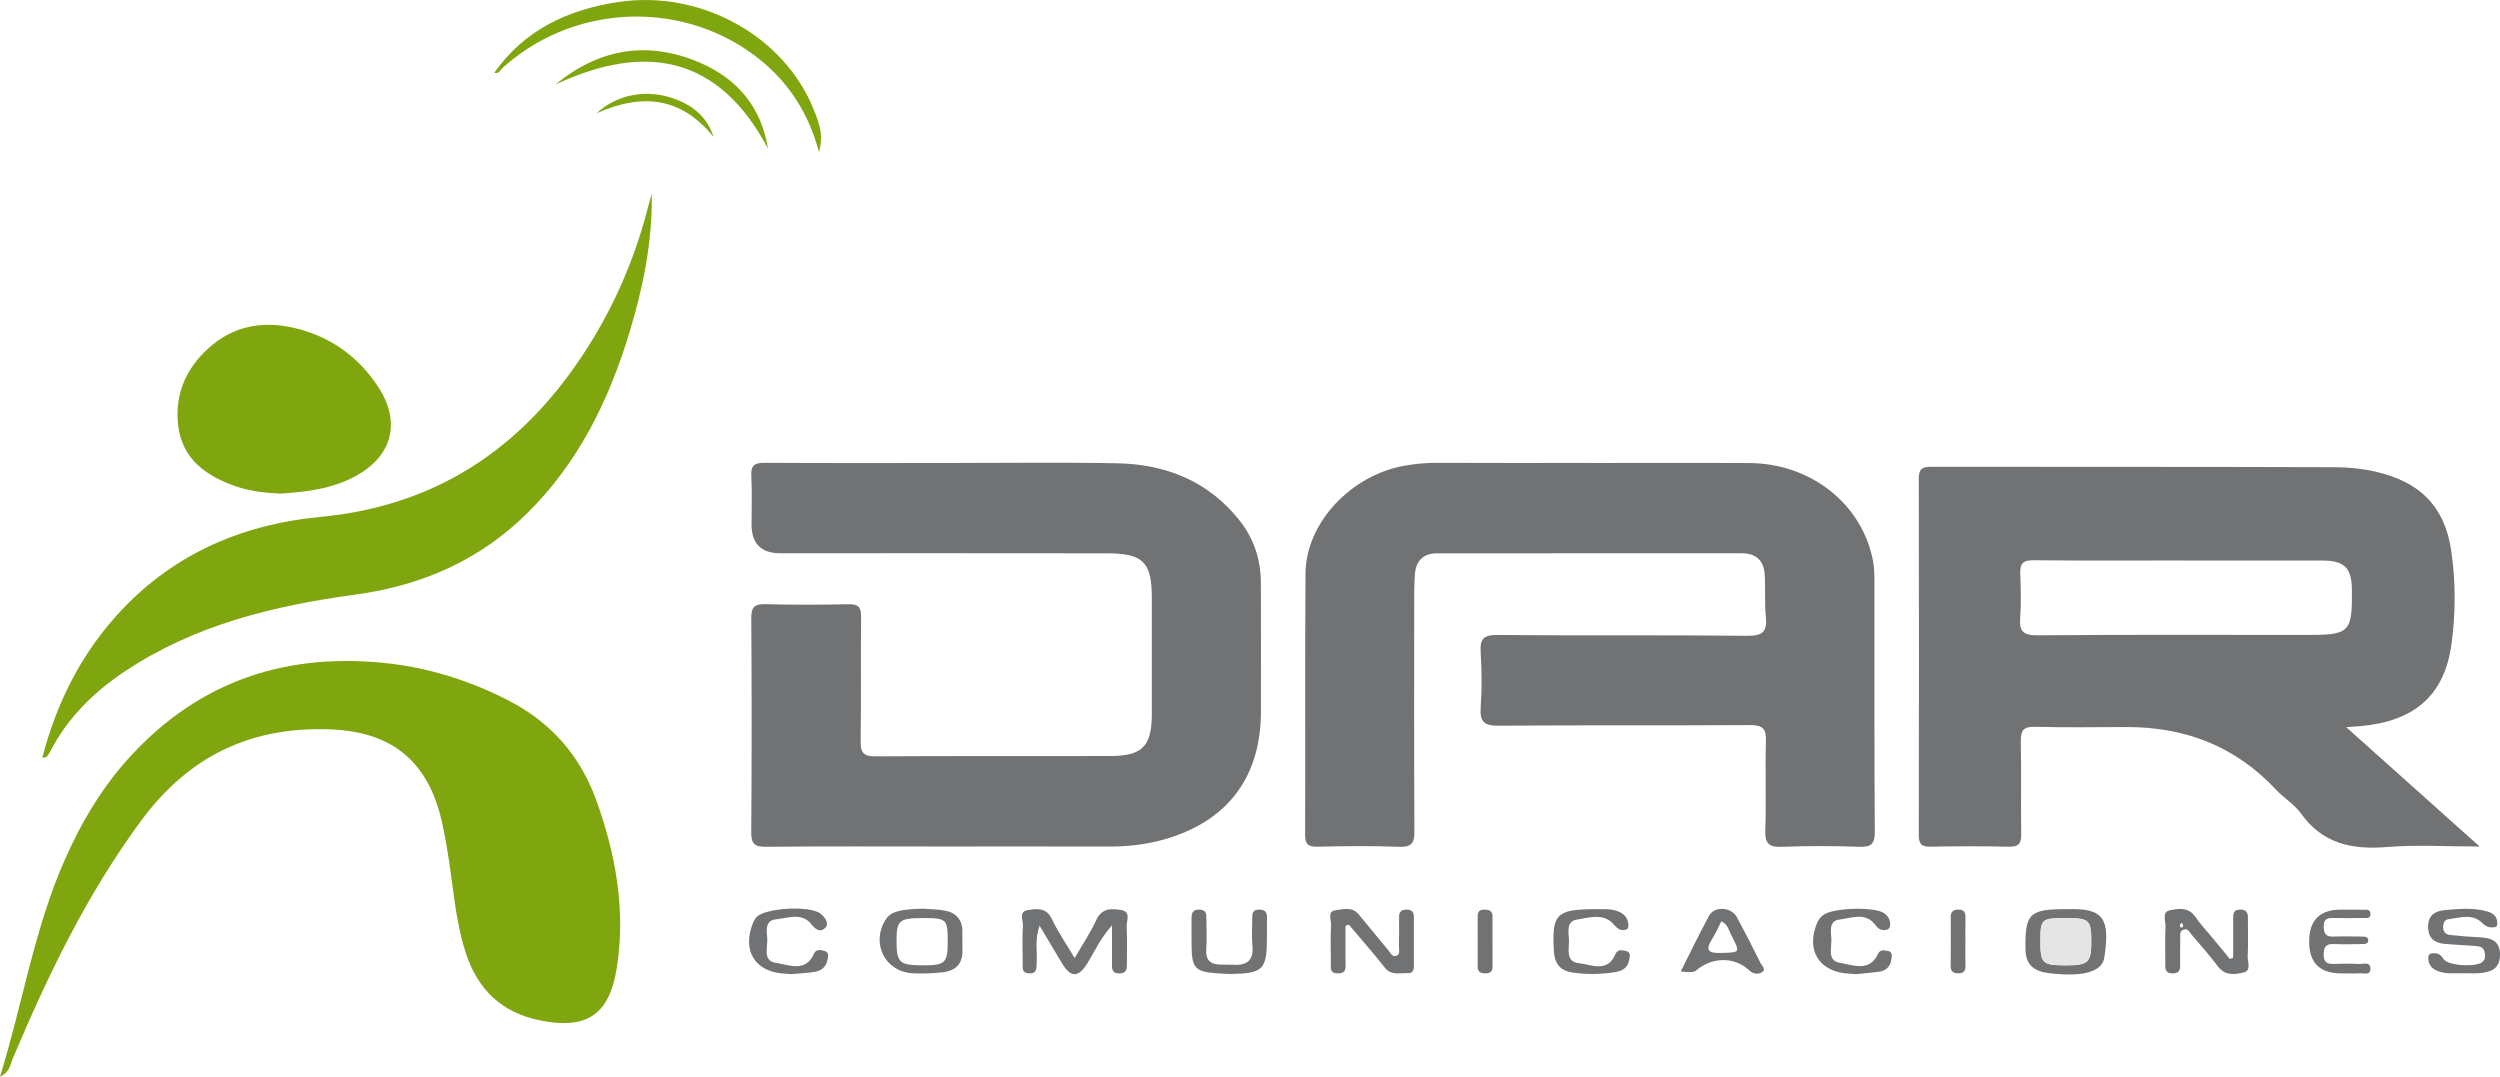
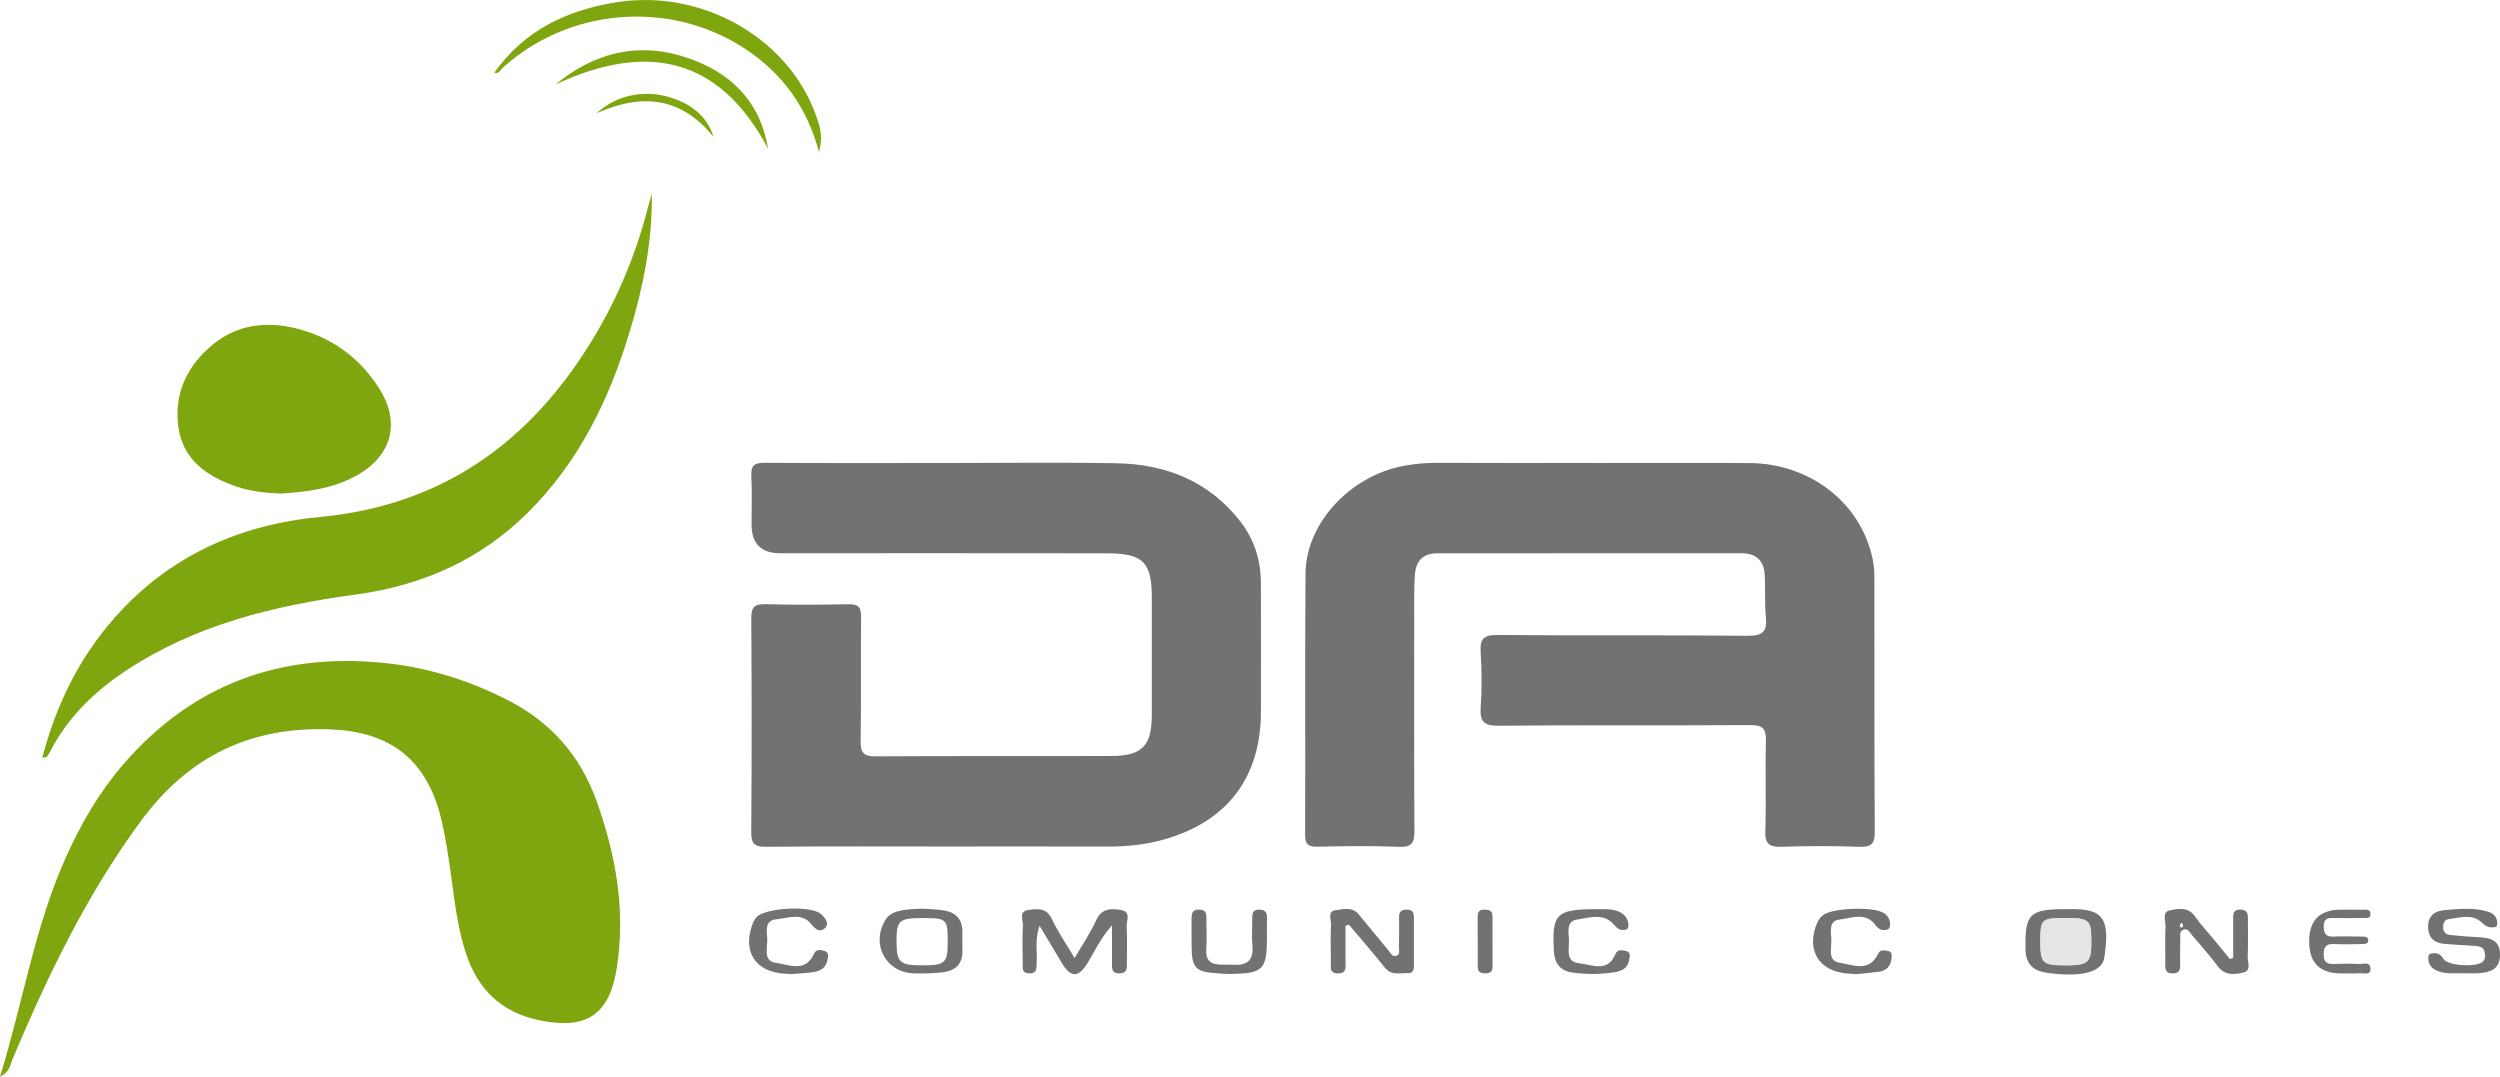
<svg xmlns="http://www.w3.org/2000/svg" viewBox="0 0 1075.08 462.99">
  <g fill="#717274">
    <path d="m1059.99 418.53c-4.21-.15-8.59.67-12.57-1.36-1.93-.98-3.06-2.6-3.18-4.81-.07-1.19.12-2.23 1.63-2.39 2.13-.22 3.51.16 4.87 2.37 1.92 3.1 14.28 3.64 16.84 1.28 1.38-1.28 1.2-2.85.86-4.36-.41-1.83-1.97-2.31-3.61-2.43-4.47-.32-8.95-.54-13.42-.91-4.35-.36-7.12-2.34-7.25-7.15-.13-4.9 2.81-7.01 7.01-7.38 6.24-.55 12.54-1.2 18.72.65 2.4.72 3.89 2.16 4.03 4.75.05.93-.1 1.83-1.28 1.96-2.03.21-3.49-.14-5.23-1.87-4.18-4.17-9.61-2.19-14.57-1.59-1.68.2-2.28 1.95-2.2 3.7.09 1.92 1.3 2.9 2.98 3.07 4.23.45 8.48.81 12.74 1.01 5.04.25 8.84 1.58 8.72 7.72-.13 6.09-4.21 7.32-9.03 7.7-2 .16-4.03.03-6.05.03z" />
    <path d="m993.01 404.92q0-13.74 13.61-13.74c3.14 0 6.29-.04 9.43.03 1.47.03 3.51-.37 3.32 2.08-.15 1.94-1.93 1.45-3.14 1.47-4.27.07-8.54.12-12.8 0-2.63-.07-4.19.46-4.16 3.64.04 3.1.96 4.51 4.26 4.36 4.26-.2 8.53-.02 12.8 0 .95 0 1.89.29 2.05 1.29.24 1.48-.85 1.91-2.07 1.92-4.27.04-8.54.19-12.8 0-3.32-.15-4.19 1.3-4.25 4.38-.06 3.35 1.37 4.31 4.44 4.17 3.59-.16 7.19-.17 10.78.03 1.76.1 4.7-1.2 4.88 1.84.19 3.26-2.84 2.01-4.57 2.14-2.68.2-5.39.05-8.08.05q-13.69 0-13.69-13.66z" />
    <path d="m960.34 411.86c0-5.57.02-11.14 0-16.71-.01-2.16.01-4.02 3.06-4 2.85.02 3.31 1.55 3.28 3.87-.06 5.4.17 10.81-.1 16.19-.12 2.41 1.73 6.15-1.78 6.99-3.73.89-7.96 1.5-11.03-2.61-3.5-4.67-7.38-9.07-11.18-13.5-.94-1.09-1.67-3.02-3.63-2.3-1.92.71-1.33 2.65-1.37 4.12-.11 3.82-.1 7.65-.05 11.47.03 2.29-.99 3.2-3.26 3.21-2.34 0-3.17-1.07-3.14-3.3.06-5.62-.16-11.25.09-16.87.11-2.42-1.65-6.23 1.88-6.96 3.7-.76 8.02-1.51 10.95 2.8 2.26 3.33 5.1 6.27 7.68 9.4 2.4 2.91 4.79 5.83 7.19 8.75.47-.19.95-.37 1.42-.56zm-21.46-13.97c-.23-.37-.46-.73-.69-1.1-.26.31-.66.59-.75.95-.18.72.19 1.23.97 1.11.2-.03.31-.62.46-.96z" />
    <path d="m888.39 390.96h1.35c14.72-.34 17.77 3.9 15.17 20.88-.96 6.28-9.74 8.4-23.86 6.63-6.08-.76-9.91-3.26-10.03-10.23-.24-15.27 1.58-17.27 17.37-17.28zm.15 3.84c-10.6-.01-11.08.4-11.11 9.46-.04 10.02.73 10.81 10.58 10.86 10.04.06 11.34-1.13 11.32-10.34-.01-9.17-.87-9.97-10.79-9.98z" />
-     <path d="m845.18 405.27c0 3.37-.08 6.75.03 10.12.07 2.34-.98 3.2-3.21 3.18-2.28-.02-3.17-1.05-3.14-3.31.07-6.97.06-13.94.02-20.91-.02-2.3 1.03-3.15 3.27-3.18 2.41-.03 3.11 1.13 3.06 3.31-.08 3.6-.02 7.2-.02 10.79z" />
+     <path d="m845.18 405.27z" />
    <path d="m798.21 418.92c-1.13-.08-2.03-.17-2.93-.21-12.99-.6-18.94-10.11-13.75-22.09.51-1.17 1.43-2.3 2.44-3.08 4.18-3.24 22.08-3.73 26.24-.85 1.81 1.26 2.71 2.95 2.59 5.17-.07 1.35-.84 1.97-2.13 2.08-1.93.17-2.98-.53-4.28-2.26-4.2-5.59-10.3-2.85-15.47-2.22-4.51.55-3.58 5.13-3.39 8.35.23 3.74-1.9 9.34 3.62 10.21 5.59.88 12.65 4.26 16.46-3.83.93-1.97 2.64-1.51 4.07-1.3 2.22.32 1.9 2.18 1.67 3.72-.46 3.03-2.3 4.86-5.32 5.27-3.33.46-6.7.72-9.82 1.04z" />
-     <path d="m722.78 417.74c4.09-8.09 7.94-16.13 12.19-23.95 2.3-4.24 9.55-3.8 11.93.6 3.52 6.49 6.88 13.06 10.14 19.68.58 1.18 2.63 2.77.68 4-1.66 1.05-3.76.86-5.5-.79-6.28-5.94-16-5.86-22.88.09q-1.32 1.14-6.56.37zm17.47-21.58c-1.33 2.57-2.45 5.22-3.98 7.61-3.3 5.18-1.28 6.19 3.96 6.03 8.15-.26 8.21-.04 4.33-7.57-1.08-2.1-1.52-4.7-4.31-6.07z" />
    <path d="m685.68 390.96c3.38.16 7.27-.49 10.89 1.27 2.19 1.07 3.47 2.81 3.69 5.26.11 1.2-.11 2.21-1.61 2.42-2.52.35-3.45-1.1-5.15-2.86-4.22-4.39-10.16-2.41-15.3-1.62-4.59.7-3.72 5.09-3.51 8.31.26 3.94-1.78 9.84 4.29 10.47 5.29.54 12.24 4.31 15.7-3.89.96-2.26 3.06-1.74 4.68-1.33 2.13.54 1.47 2.48 1.21 3.95-.61 3.45-3.17 4.66-6.27 5.15-6.04.95-12.1 1.01-18.13.12-5.19-.76-7.64-3.81-7.95-9.2-.92-15.82 1-17.98 17.46-18.03z" />
    <path d="m635.46 404.2c0-3.38.01-6.76-.01-10.14-.02-1.9.72-2.9 2.78-2.89 2.04 0 3.59.35 3.59 2.85-.01 7.21-.01 14.42.02 21.63 0 1.94-.84 2.89-2.81 2.92-2.04.04-3.58-.38-3.56-2.88.03-3.83 0-7.66 0-11.49z" />
    <path d="m578.61 398.15c0 5.12.02 10.23 0 15.35-.01 2.38.68 5.18-3.36 5.08-3.67-.09-2.91-2.67-2.93-4.78-.06-5.39-.19-10.8.06-16.18.1-2.15-1.69-5.67 1.91-6.17 3.31-.46 7.2-1.67 10.03 1.8 4.26 5.23 8.56 10.42 12.86 15.6.82.99 1.49 2.6 3.01 2.25 2.17-.5 1.35-2.54 1.39-3.95.13-4.27.09-8.54.07-12.81-.01-2.24.96-3.2 3.26-3.19 2.4 0 3.12 1.18 3.11 3.33-.03 6.97-.02 13.93 0 20.9 0 1.8-.52 3.23-2.58 3.11-3.43-.19-7.1 1.19-9.93-2.39-4.98-6.29-10.28-12.32-15.45-18.46-.48.16-.96.33-1.45.49z" />
    <path d="m512.4 402.91c0-2.47.03-4.94 0-7.4-.03-2.41.08-4.48 3.47-4.35 3.08.12 2.91 2.13 2.92 4.18 0 4.26.27 8.54-.06 12.78-.36 4.68 1.71 6.62 6.12 6.69 2.02.03 4.04 0 6.06.08 5.66.21 8.22-2.23 7.67-8.11-.37-4-.05-8.07-.07-12.11-.01-1.98.26-3.46 2.85-3.51 2.69-.05 3.58 1.14 3.49 3.64-.09 2.69-.02 5.38-.02 8.07 0 14.16-1.54 15.74-15.63 15.97-1.79.03-3.58-.16-5.37-.26-9.89-.59-11.38-2.2-11.41-12.3 0-1.12 0-2.24 0-3.36z" />
    <path d="m462.13 412c3.35-5.8 6.79-10.83 9.27-16.29 2.38-5.25 6.5-5.07 10.69-4.37 4.51.76 2.24 4.72 2.4 7.22.34 5.38.06 10.8.12 16.21.03 2.37-.52 3.85-3.35 3.83-3.02-.02-3.09-1.87-3.07-4.06.04-4.93.01-9.86.01-16.61-5.09 5.69-7.41 11.17-10.46 16.12-3.99 6.48-7.22 6.54-11.14.03-3-4.97-5.95-9.97-9.54-15.97-2.17 6-.93 11.06-1.25 15.96-.15 2.29.24 4.65-3.29 4.51-3.19-.13-2.71-2.35-2.72-4.32-.03-5.4-.23-10.82.09-16.21.14-2.3-1.95-6.07 2.15-6.68 3.8-.57 7.89-1.27 10.28 3.81 2.65 5.62 6.24 10.8 9.81 16.82z" />
    <path d="m396.94 390.76c3.13.25 6.31.25 9.39.82 4.8.88 7.48 3.87 7.53 8.91.02 2.7-.07 5.41.02 8.1.19 5.81-2.91 8.87-8.34 9.5-4.22.49-8.52.64-12.77.47-12.02-.47-18.34-12.69-12-22.96 2.17-3.52 6.06-4.64 16.17-4.84zm.07 4.04c-10.43 0-11.5.93-11.47 10.07.03 8.98 1.33 10.22 10.79 10.25 10.23.04 11.22-.88 11.22-10.3 0-9.57-.47-10.02-10.54-10.03z" />
    <path d="m340.33 418.9c-.72-.05-1.62-.13-2.51-.17-13.09-.55-18.91-9.74-13.94-22.07.33-.81.85-1.6 1.44-2.25 3.74-4.1 23.57-5.15 27.76-1.33 1.79 1.63 3.89 4.18 1.45 6.25-1.88 1.59-3.78.5-5.78-2.05-3.89-4.95-10-2.46-15.1-1.94-4.68.48-4.02 4.86-3.72 8.09.35 3.88-2.2 9.83 3.87 10.66 5.49.75 12.58 4.33 16.27-4.02.94-2.14 3.24-1.59 4.77-1.03 1.88.69 1.22 2.64.89 4.13-.67 3.07-2.99 4.43-5.81 4.84-3.11.45-6.26.59-9.57.88z" />
  </g>
  <path d="m888.54 394.8c9.92.01 10.78.81 10.79 9.98.01 9.22-1.28 10.4-11.32 10.34-9.85-.06-10.62-.84-10.58-10.86.03-9.06.52-9.48 11.11-9.46z" fill="#e5e5e5" />
  <g fill="#80a60f">
    <path d="m0 462.99c9.91-31.99 14.86-64.27 28.23-94.12 6.48-14.46 14.34-28.06 24.7-40.08 29.42-34.12 66.83-48.08 111.4-43.79 19.05 1.83 36.92 7.35 53.97 16.04 18.58 9.47 31.25 23.86 38.25 43.44 8.31 23.21 12.54 46.89 8.72 71.55-3.14 20.28-12.87 26.83-32.94 22.8-16.68-3.35-27-13.37-32.11-29.29-4.64-14.46-5.38-29.61-7.94-44.44-.92-5.31-1.83-10.65-3.29-15.82-6.63-23.45-22.03-34.55-46.39-35.6-34.52-1.49-61.34 11.38-81.91 39.25-23.33 31.61-40.12 66.54-55.28 102.46-1.03 2.43-1.16 5.68-5.43 7.61z" />
    <path d="m280.3 83.39c.28 20.67-3.78 40.44-9.68 59.81-8.81 28.96-21.81 55.6-43.66 77.27-20.62 20.45-45.6 31.36-74.14 35.23-35.01 4.75-68.96 12.96-98.94 32.89-13.5 8.97-24.82 20.06-32.34 34.66-.41.79-.91 1.55-1.49 2.21-.22.25-.8.19-1.86.4 5.9-22.74 15.85-42.99 31.26-60.4 23.43-26.47 53.65-39.88 88.16-43.15 52.73-4.99 90.4-32.21 117.25-76.38 10.93-17.98 18.86-37.25 24.03-57.66.42-1.64.93-3.26 1.4-4.89z" />
    <path d="m120.61 212.27c-6.65-.32-12.96-1-18.94-3.04-12.84-4.39-23.33-11.7-25.06-26.27-1.69-14.23 4.14-26.11 15.13-34.98 10.54-8.5 22.98-9.94 35.83-6.7 15.04 3.79 26.91 12.44 35.29 25.45 9.67 15.02 5.71 29.52-9.98 38.03-10.17 5.52-21.31 6.8-32.27 7.51z" />
    <path d="m306.86 58.88c-13.47-16.61-29.89-19.27-50.33-10.17 8.64-8 20.77-10.23 31.75-6.81 8.86 2.76 15.65 7.84 18.58 16.97z" />
    <path d="m238.86 36.34c18.81-15.44 39.55-18.96 61.8-9.53 16.32 6.92 26.71 19.17 29.61 37.08-21.21-39.9-52.56-45.68-91.41-27.55z" />
    <path d="m212.55 31.3c13.03-18.49 31.68-27.18 53.38-30.44 35.39-5.31 71.34 14.55 84.05 46.36 3.34 8.36 3.78 11.54 2.24 18.24-5.17-19.48-15.96-34.17-32.25-44.76-32.18-20.91-75.37-17.33-103.81 8.49-1.03.94-1.69 2.88-3.75 2.01l.14.09z" />
  </g>
-   <path d="m1008.94 312.7c19.64 17.57 37.86 33.86 57.38 51.33-14.28 0-27.05-.82-39.66.21-15.06 1.23-27.78-1.31-37.14-14.39-2.82-3.95-7.35-6.63-10.72-10.24-17.5-18.76-39.28-27.08-64.64-26.96-13.07.06-26.14.22-39.2-.1-4.94-.12-6.02 1.74-5.94 6.26.24 13.28-.04 26.58.16 39.86.06 4.02-1.05 5.54-5.3 5.44-11.26-.26-22.53-.23-33.79-.01-3.89.07-4.96-1.29-4.95-5.06.1-51.12.1-102.25 0-153.37 0-4 1.56-4.95 5.18-4.94 57.9.07 115.79-.02 173.69.18 5.78.02 11.64.56 17.41 1.88 19.01 4.33 29.82 14.74 32.67 33.93 1.98 13.35 1.96 27.09.1 40.42-3.07 22-15.9 32.92-38.81 35.08-1.5.14-3 .23-6.44.49zm-70.97-71.68c-21.15 0-42.31.13-63.46-.1-4.55-.05-5.92 1.44-5.74 5.77.26 6.29.43 12.62-.04 18.89-.44 5.79 1.2 7.67 7.36 7.62 38.7-.31 77.41-.15 116.12-.15 18.29 0 19.39-1.12 19.18-19.54-.1-9.31-3.23-12.45-12.67-12.46-20.25-.04-40.51-.01-60.76-.01z" fill="#717274" />
  <path d="m684.06 199.1c22.76 0 45.52-.1 68.27.03 26.23.15 48.11 17.33 53.02 41.5.53 2.62.71 5.36.71 8.04.05 36.27-.09 72.53.16 108.8.04 5.35-1.4 6.88-6.71 6.68-11.03-.41-22.09-.41-33.11 0-5.46.2-7.46-1.13-7.26-6.97.45-12.82-.1-25.68.26-38.51.15-5.28-1.36-6.89-6.76-6.86-36.05.23-72.1-.04-108.15.27-6.27.05-8.18-1.66-7.75-7.85.54-7.85.5-15.78 0-23.64-.36-5.75 1.06-7.59 7.26-7.53 35.82.34 71.65-.04 107.47.35 6.79.07 8.54-1.99 7.91-8.29-.6-6.03-.13-12.16-.52-18.21-.37-5.84-3.77-8.98-9.71-8.98-43.71-.02-87.42-.03-131.14.01-5.95 0-9.15 3.21-9.56 9.12-.19 2.69-.28 5.4-.29 8.09-.02 34.01-.1 68.03.08 102.04.03 4.99-.83 7.21-6.56 6.97-11.7-.48-23.43-.32-35.14-.05-4.17.09-5.32-1.16-5.3-5.32.16-37.39-.11-74.79.17-112.18.16-21.57 19.21-42.03 42.29-46.29 4.65-.86 9.33-1.3 14.09-1.28 22.08.1 44.16.04 66.24.04z" fill="#717274" />
  <path d="m407.15 364.03c-25.91 0-51.82-.14-77.72.12-5.08.05-6.41-1.35-6.37-6.39.24-30.63.21-61.26.02-91.89-.03-4.72 1.32-6.17 6.06-6.05 11.93.32 23.88.27 35.82.02 4.22-.09 5.37 1.34 5.33 5.41-.18 17.79.07 35.59-.18 53.38-.07 4.83 1.02 6.66 6.3 6.63 33.79-.23 67.58-.03 101.38-.16 13.53-.05 17.51-4.34 17.53-17.97.02-16.67.01-33.33 0-50 0-15.32-3.68-19.15-19.15-19.18-46.86-.08-93.72-.03-140.58-.03q-12.4 0-12.4-12.34c0-6.98.27-13.98-.1-20.94-.25-4.61 1.5-5.64 5.79-5.61 25.91.17 51.81.08 77.72.08 24.56 0 49.12-.35 73.67.11 21.22.4 39.62 7.74 53.06 24.97 6.01 7.7 8.85 16.64 8.89 26.38.08 18.47.02 36.94.02 55.4 0 28.46-14.59 47.53-42.11 55.15-7.66 2.12-15.44 2.95-23.37 2.93-23.2-.06-46.41-.02-69.61-.02z" fill="#717274" />
</svg>